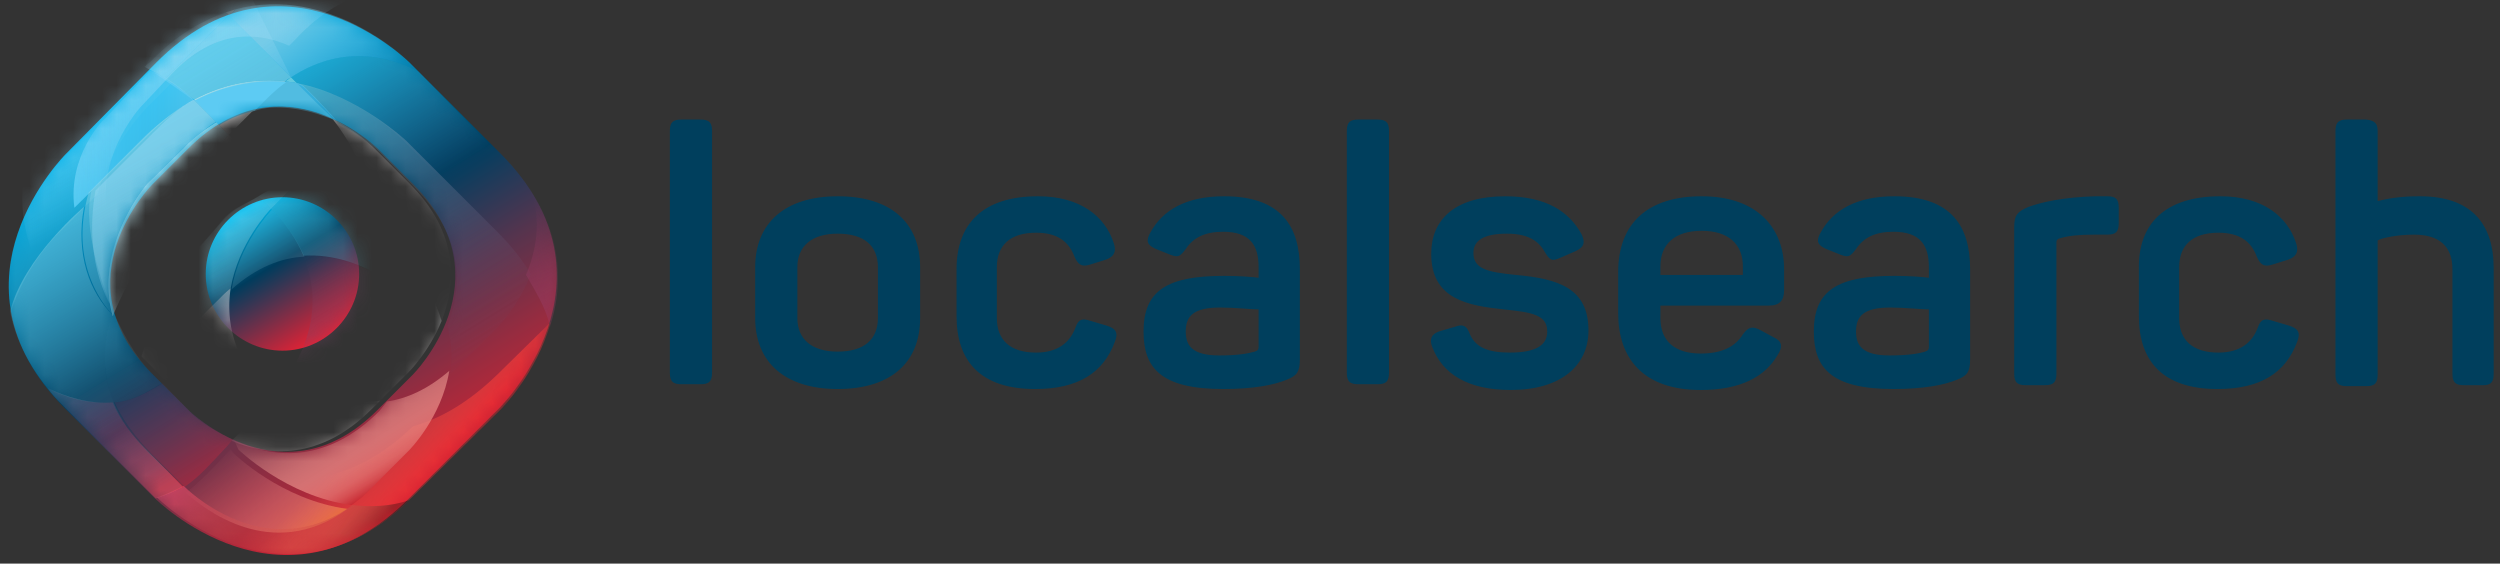
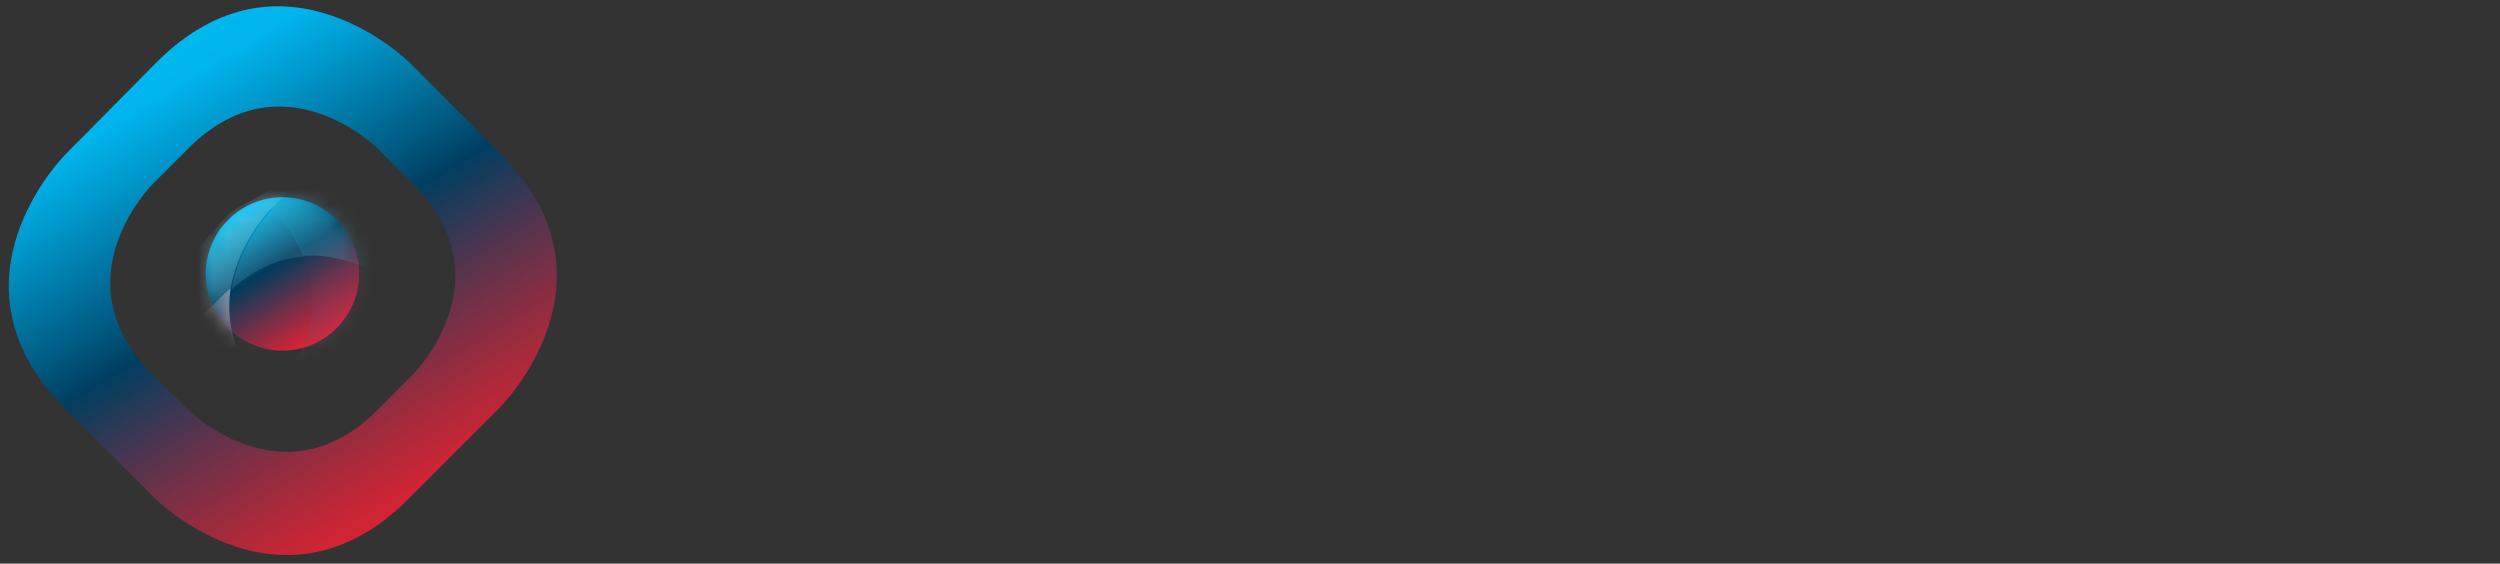
<svg xmlns="http://www.w3.org/2000/svg" xmlns:xlink="http://www.w3.org/1999/xlink" width="173" height="39" viewBox="0 0 173 39">
  <rect x="0" y="0" width="173" height="39" fill="#333333" stroke="none" />
  <defs>
    <linearGradient id="a" x1="16.259%" x2="77.287%" y1="-5.372%" y2="93.949%">
      <stop offset="0%" stop-color="#00BDF0" />
      <stop offset="15%" stop-color="#00BDF0" />
      <stop offset="49%" stop-color="#003C5D" />
      <stop offset="100%" stop-color="#EB2133" />
    </linearGradient>
    <linearGradient id="b" x1="27.209%" x2="75.484%" y1="12.853%" y2="91.519%">
      <stop offset="0%" stop-color="#00BAEF" />
      <stop offset="12%" stop-color="#00B5EE" />
      <stop offset="20%" stop-color="#009CD0" />
      <stop offset="38%" stop-color="#005D85" />
      <stop offset="46%" stop-color="#003E60" />
      <stop offset="46%" stop-color="#023E60" />
      <stop offset="60%" stop-color="#54344E" />
      <stop offset="73%" stop-color="#952C40" />
      <stop offset="83%" stop-color="#C32636" />
      <stop offset="91%" stop-color="#E02230" />
      <stop offset="95%" stop-color="#EB212E" />
      <stop offset="100%" stop-color="#EB212E" />
    </linearGradient>
    <linearGradient id="e" x1="-4.901%" x2="72.555%" y1="10.535%" y2="56.828%">
      <stop offset="0%" stop-color="#9C092D" stop-opacity="0" />
      <stop offset="2%" stop-color="#9C092D" stop-opacity="0" />
      <stop offset="18%" stop-color="#A71330" stop-opacity="0" />
      <stop offset="46%" stop-color="#C62E39" stop-opacity="0" />
      <stop offset="76%" stop-color="#ED5045" stop-opacity="0" />
      <stop offset="83%" stop-color="#ED4D43" stop-opacity=".32" />
      <stop offset="90%" stop-color="#EC423E" stop-opacity=".58" />
      <stop offset="96%" stop-color="#EC3136" stop-opacity=".84" />
      <stop offset="100%" stop-color="#EB212E" />
    </linearGradient>
    <linearGradient id="f" x1="-.376%" x2="99.423%" y1="50.292%" y2="50.292%">
      <stop offset="0%" stop-color="#FFF" stop-opacity=".8" />
      <stop offset="55%" stop-color="#FEF3EF" stop-opacity="0" />
      <stop offset="83%" stop-color="#FEF5F1" stop-opacity=".5" />
      <stop offset="95%" stop-color="#FFFAF8" stop-opacity=".7" />
      <stop offset="100%" stop-color="#FFF" stop-opacity=".8" />
    </linearGradient>
    <linearGradient id="g" x1="123.06%" x2="2889.02%" y1="160.88%" y2="4662.35%">
      <stop offset="0%" stop-color="#FFF" stop-opacity=".8" />
      <stop offset="55%" stop-color="#FEF3EF" stop-opacity="0" />
      <stop offset="83%" stop-color="#FEF5F1" stop-opacity=".5" />
      <stop offset="95%" stop-color="#FFFAF8" stop-opacity=".7" />
      <stop offset="100%" stop-color="#FFF" stop-opacity=".8" />
    </linearGradient>
    <linearGradient id="h" x1="-84.711%" x2="78.957%" y1="-59.396%" y2="77.377%">
      <stop offset="0%" stop-color="#F8BAAC" stop-opacity=".6" />
      <stop offset="56%" stop-color="#F49897" stop-opacity="0" />
      <stop offset="75%" stop-color="#F49895" stop-opacity=".25" />
      <stop offset="82%" stop-color="#F4988E" stop-opacity=".36" />
      <stop offset="88%" stop-color="#F49782" stop-opacity=".44" />
      <stop offset="93%" stop-color="#F49670" stop-opacity=".5" />
      <stop offset="97%" stop-color="#F59559" stop-opacity=".55" />
      <stop offset="100%" stop-color="#F59440" stop-opacity=".6" />
    </linearGradient>
    <linearGradient id="i" x1="8.849%" x2="118.958%" y1="-18.499%" y2="140.409%">
      <stop offset="0%" stop-color="#46C4DE" stop-opacity=".5" />
      <stop offset="10%" stop-color="#48C0DB" stop-opacity=".4" />
      <stop offset="18%" stop-color="#50B6D0" stop-opacity=".32" />
      <stop offset="26%" stop-color="#5DA4BF" stop-opacity=".24" />
      <stop offset="34%" stop-color="#6F8AA6" stop-opacity=".16" />
      <stop offset="42%" stop-color="#866986" stop-opacity=".08" />
      <stop offset="49%" stop-color="#A14160" stop-opacity=".01" />
      <stop offset="50%" stop-color="#A53C5B" stop-opacity="0" />
      <stop offset="100%" stop-color="#E32233" stop-opacity="0" />
      <stop offset="100%" stop-color="#E32233" stop-opacity="0" />
    </linearGradient>
    <linearGradient id="j" x1="-41.27%" x2="140.357%" y1="-154.002%" y2="315.652%">
      <stop offset="0%" stop-color="#287BA2" stop-opacity=".8" />
      <stop offset="56%" stop-color="#A0DBE9" stop-opacity="0" />
      <stop offset="72%" stop-color="#9ED9E7" stop-opacity=".3" />
      <stop offset="79%" stop-color="#97D2E1" stop-opacity=".42" />
      <stop offset="84%" stop-color="#8BC6D6" stop-opacity=".51" />
      <stop offset="88%" stop-color="#79B5C6" stop-opacity=".59" />
      <stop offset="92%" stop-color="#629EB2" stop-opacity=".66" />
      <stop offset="95%" stop-color="#468299" stop-opacity=".72" />
      <stop offset="98%" stop-color="#25627C" stop-opacity=".77" />
      <stop offset="100%" stop-color="#0D4A66" stop-opacity=".8" />
    </linearGradient>
    <linearGradient id="k" x1="23.726%" x2="100.646%" y1="-30.58%" y2="182.76%">
      <stop offset="0%" stop-color="#FFF" stop-opacity=".8" />
      <stop offset="55%" stop-color="#FEF3EF" stop-opacity="0" />
      <stop offset="83%" stop-color="#FEF5F1" stop-opacity=".5" />
      <stop offset="95%" stop-color="#FFFAF8" stop-opacity=".7" />
      <stop offset="100%" stop-color="#FFF" stop-opacity=".8" />
    </linearGradient>
    <linearGradient id="l" x1="2.282%" x2="307.424%" y1="-7.398%" y2="534.947%">
      <stop offset="0%" stop-color="#FFF" stop-opacity=".8" />
      <stop offset="55%" stop-color="#FEF3EF" stop-opacity="0" />
      <stop offset="83%" stop-color="#FEF5F1" stop-opacity=".5" />
      <stop offset="95%" stop-color="#FFFAF8" stop-opacity=".7" />
      <stop offset="100%" stop-color="#FFF" stop-opacity=".8" />
    </linearGradient>
    <linearGradient id="m" x1="-25.386%" x2="79.783%" y1="14.731%" y2="61.016%">
      <stop offset="0%" stop-color="#EC437D" />
      <stop offset="55%" stop-color="#D8534B" stop-opacity=".2" />
      <stop offset="72%" stop-color="#D6524A" stop-opacity=".51" />
      <stop offset="80%" stop-color="#CF4D46" stop-opacity=".63" />
      <stop offset="85%" stop-color="#C34640" stop-opacity=".73" />
      <stop offset="89%" stop-color="#B13B38" stop-opacity=".8" />
      <stop offset="93%" stop-color="#9A2C2C" stop-opacity=".87" />
      <stop offset="96%" stop-color="#7E1B1E" stop-opacity=".93" />
      <stop offset="99%" stop-color="#5D060E" stop-opacity=".98" />
      <stop offset="100%" stop-color="#530009" />
    </linearGradient>
    <linearGradient id="n" x1="40.771%" x2="109.832%" y1="15.435%" y2="228.088%">
      <stop offset="0%" stop-color="#A0DBE9" stop-opacity=".4" />
      <stop offset="55%" stop-color="#A0DBE9" stop-opacity="0" />
      <stop offset="93%" stop-color="#A0DBE9" stop-opacity=".34" />
      <stop offset="100%" stop-color="#A0DBE9" stop-opacity=".4" />
    </linearGradient>
    <linearGradient id="o" x1="23.804%" x2="98.776%" y1="-13.102%" y2="138.413%">
      <stop offset="0%" stop-color="#51B9D3" stop-opacity=".8" />
      <stop offset="6%" stop-color="#54ACC6" stop-opacity=".74" />
      <stop offset="28%" stop-color="#5D7F9B" stop-opacity=".5" />
      <stop offset="47%" stop-color="#645F7C" stop-opacity=".29" />
      <stop offset="63%" stop-color="#684B69" stop-opacity=".12" />
      <stop offset="74%" stop-color="#6A4462" stop-opacity="0" />
      <stop offset="80%" stop-color="#704769" stop-opacity="0" />
      <stop offset="89%" stop-color="#804E7D" stop-opacity="0" />
      <stop offset="99%" stop-color="#9B5A9E" stop-opacity="0" />
      <stop offset="100%" stop-color="#9E5BA2" stop-opacity="0" />
    </linearGradient>
    <linearGradient id="p" x1="13.807%" x2="95.995%" y1="-50.949%" y2="206.278%">
      <stop offset="0%" stop-color="#FFF" stop-opacity=".8" />
      <stop offset="55%" stop-color="#FEF3EF" stop-opacity="0" />
      <stop offset="83%" stop-color="#FEF5F1" stop-opacity=".5" />
      <stop offset="95%" stop-color="#FFFAF8" stop-opacity=".7" />
      <stop offset="100%" stop-color="#FFF" stop-opacity=".8" />
    </linearGradient>
    <linearGradient id="q" x1="-81.174%" x2="97.275%" y1="-50.65%" y2="87.726%">
      <stop offset="0%" stop-color="#FFF" stop-opacity=".8" />
      <stop offset="55%" stop-color="#FEF3EF" stop-opacity="0" />
      <stop offset="83%" stop-color="#FEF5F1" stop-opacity=".5" />
      <stop offset="95%" stop-color="#FFFAF8" stop-opacity=".7" />
      <stop offset="100%" stop-color="#FFF" stop-opacity=".8" />
    </linearGradient>
    <linearGradient id="r" x1="33.073%" x2="173.028%" y1="39.876%" y2="127.656%">
      <stop offset="0%" stop-color="#68C6E4" />
      <stop offset="0%" stop-color="#68C6E4" />
      <stop offset="55%" stop-color="#48BAE9" stop-opacity="0" />
      <stop offset="86%" stop-color="#49BAE7" stop-opacity=".67" />
      <stop offset="98%" stop-color="#4CB9E0" stop-opacity=".96" />
      <stop offset="100%" stop-color="#4DB9DE" />
    </linearGradient>
    <linearGradient id="s" x1="-.324%" x2="99.608%" y1="49.624%" y2="49.624%">
      <stop offset="0%" stop-color="#4CC8F2" />
      <stop offset="46%" stop-color="#4EC8F2" stop-opacity=".76" />
      <stop offset="63%" stop-color="#55CAF3" stop-opacity=".68" />
      <stop offset="76%" stop-color="#61CDF3" stop-opacity=".62" />
      <stop offset="85%" stop-color="#72D1F4" stop-opacity=".57" />
      <stop offset="94%" stop-color="#87D7F6" stop-opacity=".53" />
      <stop offset="100%" stop-color="#9DDCF7" stop-opacity=".5" />
    </linearGradient>
    <linearGradient id="t" x1="-44.965%" x2="82.4%" y1="-55.708%" y2="73.843%">
      <stop offset="0%" stop-color="#EC437D" />
      <stop offset="57%" stop-color="#F6ABA0" stop-opacity=".02" />
      <stop offset="73%" stop-color="#F5A99E" stop-opacity=".39" />
      <stop offset="80%" stop-color="#F3A298" stop-opacity=".55" />
      <stop offset="85%" stop-color="#EE968E" stop-opacity=".66" />
      <stop offset="89%" stop-color="#E8847F" stop-opacity=".75" />
      <stop offset="93%" stop-color="#E06D6C" stop-opacity=".83" />
      <stop offset="96%" stop-color="#D65154" stop-opacity=".91" />
      <stop offset="99%" stop-color="#CA3038" stop-opacity=".97" />
      <stop offset="100%" stop-color="#C4202A" />
    </linearGradient>
    <linearGradient id="u" x1="17.89%" x2="63.665%" y1="-170.894%" y2="146.11%">
      <stop offset="0%" stop-color="#EC437D" />
      <stop offset="55%" stop-color="#953C64" stop-opacity="0" />
      <stop offset="80%" stop-color="#973B62" stop-opacity=".56" />
      <stop offset="90%" stop-color="#9C365B" stop-opacity=".78" />
      <stop offset="98%" stop-color="#A52D4F" stop-opacity=".95" />
      <stop offset="100%" stop-color="#A92A4A" />
    </linearGradient>
    <linearGradient id="v" x1="37.924%" x2="127.652%" y1="19.668%" y2="255.054%">
      <stop offset="0%" stop-color="#FFF" stop-opacity=".8" />
      <stop offset="55%" stop-color="#FEF3EF" stop-opacity="0" />
      <stop offset="83%" stop-color="#FEF5F1" stop-opacity=".5" />
      <stop offset="95%" stop-color="#FFFAF8" stop-opacity=".7" />
      <stop offset="100%" stop-color="#FFF" stop-opacity=".8" />
    </linearGradient>
    <linearGradient id="w" x1="27.102%" x2="116.83%" y1="-8.72%" y2="226.666%">
      <stop offset="0%" stop-color="#A0DBE9" />
      <stop offset="55%" stop-color="#A0DBE9" stop-opacity="0" />
      <stop offset="93%" stop-color="#A0DBE9" stop-opacity=".85" />
      <stop offset="100%" stop-color="#A0DBE9" />
    </linearGradient>
    <linearGradient id="x" x1="34.362%" x2="109.999%" y1="4.416%" y2="208.606%">
      <stop offset="0%" stop-color="#A0DBE9" stop-opacity=".4" />
      <stop offset="55%" stop-color="#A0DBE9" stop-opacity="0" />
      <stop offset="93%" stop-color="#A0DBE9" stop-opacity=".34" />
      <stop offset="100%" stop-color="#A0DBE9" stop-opacity=".4" />
    </linearGradient>
    <linearGradient id="y" x1="44.049%" x2="122.408%" y1="29.15%" y2="234.809%">
      <stop offset="0%" stop-color="#A0DBE9" stop-opacity=".4" />
      <stop offset="55%" stop-color="#A0DBE9" stop-opacity="0" />
      <stop offset="93%" stop-color="#A0DBE9" stop-opacity=".34" />
      <stop offset="100%" stop-color="#A0DBE9" stop-opacity=".4" />
    </linearGradient>
    <linearGradient id="z" x1="43.361%" x2="117.067%" y1="29.479%" y2="233.322%">
      <stop offset="0%" stop-color="#9DDCF7" stop-opacity=".4" />
      <stop offset="55%" stop-color="#9DDCF7" stop-opacity="0" />
      <stop offset="93%" stop-color="#9DDCF7" stop-opacity=".34" />
      <stop offset="100%" stop-color="#9DDCF7" stop-opacity=".4" />
    </linearGradient>
    <linearGradient id="A" x1="-24.041%" x2="73.383%" y1="-117.76%" y2="100.371%">
      <stop offset="0%" stop-color="#FFF" stop-opacity=".8" />
      <stop offset="55%" stop-color="#FEF3EF" stop-opacity="0" />
      <stop offset="83%" stop-color="#FEF5F1" stop-opacity=".5" />
      <stop offset="95%" stop-color="#FFFAF8" stop-opacity=".7" />
      <stop offset="100%" stop-color="#FFF" stop-opacity=".8" />
    </linearGradient>
    <linearGradient id="B" x1="-147.515%" x2="80.238%" y1="-240.742%" y2="84.713%">
      <stop offset="0%" stop-color="#003A53" />
      <stop offset="49%" stop-color="#853C65" stop-opacity="0" />
      <stop offset="70%" stop-color="#873B64" stop-opacity=".12" />
      <stop offset="78%" stop-color="#8E3A61" stop-opacity=".17" />
      <stop offset="85%" stop-color="#9A365B" stop-opacity=".21" />
      <stop offset="90%" stop-color="#AC3253" stop-opacity=".24" />
      <stop offset="94%" stop-color="#C32C49" stop-opacity=".27" />
      <stop offset="98%" stop-color="#DE243C" stop-opacity=".29" />
      <stop offset="100%" stop-color="#EB2136" stop-opacity=".3" />
    </linearGradient>
    <linearGradient id="C" x1="-27.514%" x2="286.8%" y1="-52.476%" y2="348.609%">
      <stop offset="0%" stop-color="#A0DBE9" />
      <stop offset="55%" stop-color="#A0DBE9" stop-opacity="0" />
      <stop offset="93%" stop-color="#A0DBE9" stop-opacity=".85" />
      <stop offset="100%" stop-color="#A0DBE9" />
    </linearGradient>
    <linearGradient id="D" x1="-61.046%" x2="137.129%" y1="-101.312%" y2="161.736%">
      <stop offset="0%" stop-color="#A0DBE9" stop-opacity=".8" />
      <stop offset="55%" stop-color="#A0DBE9" stop-opacity="0" />
      <stop offset="93%" stop-color="#A0DBE9" stop-opacity=".68" />
      <stop offset="100%" stop-color="#A0DBE9" stop-opacity=".8" />
    </linearGradient>
    <linearGradient id="E" x1="-112.879%" x2="83.452%" y1="-168.178%" y2="90.587%">
      <stop offset="0%" stop-color="#003A53" stop-opacity=".8" />
      <stop offset="0%" stop-color="#003A53" stop-opacity=".8" />
      <stop offset="49%" stop-color="#853C65" stop-opacity="0" />
      <stop offset="70%" stop-color="#873B64" stop-opacity=".23" />
      <stop offset="78%" stop-color="#8E3A61" stop-opacity=".32" />
      <stop offset="85%" stop-color="#9A365B" stop-opacity=".39" />
      <stop offset="90%" stop-color="#AC3253" stop-opacity=".45" />
      <stop offset="95%" stop-color="#C32C49" stop-opacity=".5" />
      <stop offset="98%" stop-color="#DE243C" stop-opacity=".54" />
      <stop offset="100%" stop-color="#EB2136" stop-opacity=".56" />
    </linearGradient>
    <linearGradient id="F" x1="-39.471%" x2="208.469%" y1="-101.226%" y2="389.889%">
      <stop offset="0%" stop-color="#CCECFB" stop-opacity=".6" />
      <stop offset="55%" stop-color="#9DDCF7" stop-opacity="0" />
      <stop offset="76%" stop-color="#9FDDF7" stop-opacity=".27" />
      <stop offset="84%" stop-color="#A6DFF7" stop-opacity=".39" />
      <stop offset="90%" stop-color="#B2E3F6" stop-opacity=".47" />
      <stop offset="95%" stop-color="#C4E9F5" stop-opacity=".54" />
      <stop offset="100%" stop-color="#DAF0F4" stop-opacity=".6" />
      <stop offset="100%" stop-color="#DBF0F4" stop-opacity=".6" />
    </linearGradient>
    <linearGradient id="G" x1="29.576%" x2="688.138%" y1="16.592%" y2="756.628%">
      <stop offset="0%" stop-color="#FFF" stop-opacity=".8" />
      <stop offset="55%" stop-color="#FEF3EF" stop-opacity="0" />
      <stop offset="83%" stop-color="#FEF5F1" stop-opacity=".5" />
      <stop offset="95%" stop-color="#FFFAF8" stop-opacity=".7" />
      <stop offset="100%" stop-color="#FFF" stop-opacity=".8" />
    </linearGradient>
    <linearGradient id="H" x1="15.737%" x2="306.891%" y1="20.142%" y2="234.14%">
      <stop offset="0%" stop-color="#A0DBE9" />
      <stop offset="55%" stop-color="#A0DBE9" stop-opacity="0" />
      <stop offset="93%" stop-color="#A0DBE9" stop-opacity=".85" />
      <stop offset="100%" stop-color="#A0DBE9" />
    </linearGradient>
    <linearGradient id="I" x1="43.828%" x2="67.806%" y1="19.497%" y2="80.879%">
      <stop offset="0%" stop-color="#90D8F6" stop-opacity=".8" />
      <stop offset="51%" stop-color="#ADE1F8" stop-opacity="0" />
      <stop offset="100%" stop-color="#ADE1F8" stop-opacity="0" />
    </linearGradient>
    <linearGradient id="L" x1="1.575%" x2="306.718%" y1="-7.873%" y2="534.471%">
      <stop offset="0%" stop-color="#A0DBE9" stop-opacity=".2" />
      <stop offset="55%" stop-color="#A0DBE9" stop-opacity="0" />
      <stop offset="93%" stop-color="#A0DBE9" stop-opacity=".17" />
      <stop offset="100%" stop-color="#A0DBE9" stop-opacity=".2" />
    </linearGradient>
    <linearGradient id="M" x1="6.236%" x2="119.133%" y1="-50.199%" y2="207.027%">
      <stop offset="0%" stop-color="#FFF" stop-opacity=".8" />
      <stop offset="55%" stop-color="#FEF3EF" stop-opacity="0" />
      <stop offset="83%" stop-color="#FEF5F1" stop-opacity=".5" />
      <stop offset="95%" stop-color="#FFFAF8" stop-opacity=".7" />
      <stop offset="100%" stop-color="#FFF" stop-opacity=".8" />
    </linearGradient>
    <linearGradient id="N" x1="-646.764%" x2="1274.035%" y1="-1312.042%" y2="2439.175%">
      <stop offset="0%" stop-color="#FFF" stop-opacity=".8" />
      <stop offset="55%" stop-color="#FEF3EF" stop-opacity="0" />
      <stop offset="83%" stop-color="#FEF5F1" stop-opacity=".5" />
      <stop offset="95%" stop-color="#FFFAF8" stop-opacity=".7" />
      <stop offset="100%" stop-color="#FFF" stop-opacity=".8" />
    </linearGradient>
    <linearGradient id="O" x1="-642.951%" x2="1277.854%" y1="-1304.592%" y2="2446.625%">
      <stop offset="0%" stop-color="#FFF" stop-opacity=".8" />
      <stop offset="55%" stop-color="#FEF3EF" stop-opacity="0" />
      <stop offset="83%" stop-color="#FEF5F1" stop-opacity=".5" />
      <stop offset="95%" stop-color="#FFFAF8" stop-opacity=".7" />
      <stop offset="100%" stop-color="#FFF" stop-opacity=".8" />
    </linearGradient>
    <linearGradient id="P" x1="37.464%" x2="129.13%" y1="19.965%" y2="250.585%">
      <stop offset="0%" stop-color="#A0DBE9" stop-opacity=".2" />
      <stop offset="55%" stop-color="#A0DBE9" stop-opacity="0" />
      <stop offset="93%" stop-color="#A0DBE9" stop-opacity=".17" />
      <stop offset="100%" stop-color="#A0DBE9" stop-opacity=".2" />
    </linearGradient>
    <linearGradient id="Q" x1="26.349%" x2="119.1%" y1="-7.392%" y2="222.98%">
      <stop offset="0%" stop-color="#A0DBE9" stop-opacity=".3" />
      <stop offset="55%" stop-color="#A0DBE9" stop-opacity="0" />
      <stop offset="93%" stop-color="#A0DBE9" stop-opacity=".26" />
      <stop offset="100%" stop-color="#A0DBE9" stop-opacity=".3" />
    </linearGradient>
    <linearGradient id="R" x1="-23.914%" x2="73.51%" y1="-117.951%" y2="100.18%">
      <stop offset="0%" stop-color="#EC437D" />
      <stop offset="55%" stop-color="#7C456B" stop-opacity="0" />
      <stop offset="77%" stop-color="#7E446A" stop-opacity=".49" />
      <stop offset="86%" stop-color="#854064" stop-opacity=".69" />
      <stop offset="93%" stop-color="#91385B" stop-opacity=".84" />
      <stop offset="99%" stop-color="#A32E4F" stop-opacity=".96" />
      <stop offset="100%" stop-color="#A92A4A" />
    </linearGradient>
    <linearGradient id="S" x1="18.688%" x2="203.009%" y1="1.304%" y2="258.239%">
      <stop offset="0%" stop-color="#51B9D3" stop-opacity=".4" />
      <stop offset="55%" stop-color="#51B9D3" stop-opacity="0" />
      <stop offset="93%" stop-color="#51B9D3" stop-opacity=".34" />
      <stop offset="100%" stop-color="#51B9D3" stop-opacity=".4" />
    </linearGradient>
    <linearGradient id="T" x1="30.433%" x2="688.995%" y1="17.587%" y2="757.623%">
      <stop offset="0%" stop-color="#A0DBE9" stop-opacity=".4" />
      <stop offset="55%" stop-color="#A0DBE9" stop-opacity="0" />
      <stop offset="93%" stop-color="#A0DBE9" stop-opacity=".34" />
      <stop offset="100%" stop-color="#A0DBE9" stop-opacity=".4" />
    </linearGradient>
    <linearGradient id="U" x1="-226.879%" x2="431.683%" y1="-271.556%" y2="468.48%">
      <stop offset="0%" stop-color="#51B9D3" stop-opacity=".6" />
      <stop offset="55%" stop-color="#51B9D3" stop-opacity="0" />
      <stop offset="93%" stop-color="#51B9D3" stop-opacity=".51" />
      <stop offset="100%" stop-color="#51B9D3" stop-opacity=".6" />
    </linearGradient>
-     <path id="c" d="m34.114 10.19-6.303-6.238s-8.826-8.892-17.651 0l-6.238 6.304s-8.825 8.759 0 17.584l6.238 6.238s8.825 8.825 17.584 0l6.238-6.238c.132 0 8.891-8.825.132-17.65Zm-5.706 14.93-2.654 2.786c-6.503 6.503-12.674.465-12.674.465l-3.186-3.052c-6.502-6.437.133-12.874.133-12.94l2.522-2.521c6.503-6.437 13.006.066 13.006.066l2.521 2.521c6.437 6.437.332 12.675.332 12.675Z" />
    <path id="J" d="M5.31 10.617c2.92 0 5.308-2.389 5.308-5.309C10.618 2.388 8.23 0 5.31 0S0 2.389 0 5.308c-.066 2.92 2.323 5.309 5.309 5.309" />
  </defs>
  <g fill="none" fill-rule="evenodd" transform="translate(.56 .407)">
-     <path fill="#003F5D" fill-rule="nonzero" d="M47.916 26.181H46.59c-.597 0-.796-.199-.796-.796V8.663c0-.597.2-.796.796-.796h1.327c.598 0 .797.2.797.796v16.722c0 .597-.2.796-.797.796Zm9.49-13.006c3.715 0 5.706 1.858 5.706 4.91v3.518c0 3.052-1.99 4.91-5.707 4.91-3.65 0-5.706-1.858-5.706-4.91v-3.517c0-3.053 2.057-4.91 5.706-4.91Zm0 2.588c-1.792 0-2.788.863-2.788 2.323v3.517c0 1.46.996 2.322 2.787 2.322 1.858 0 2.787-.862 2.787-2.322v-3.517c0-1.526-.995-2.323-2.787-2.323Zm13.868-2.588c2.92 0 4.645 1.394 5.242 3.252.199.597 0 .929-.53 1.128l-1.063.332c-.597.199-.862.066-1.128-.531-.398-1.062-1.194-1.659-2.654-1.659-1.792 0-2.72.863-2.72 2.389v3.517c0 1.526.928 2.389 2.72 2.389 1.46 0 2.323-.664 2.72-1.726.2-.597.465-.663 1.062-.464l1.128.332c.598.199.797.464.531 1.128-.796 2.123-2.521 3.251-5.507 3.251-3.783 0-5.441-1.924-5.441-5.043v-3.251c0-3.12 1.791-5.044 5.64-5.044Zm12.873 0c4.048 0 5.242 2.19 5.242 5.044v6.237c0 .863-.199 1.128-.863 1.394-.929.398-2.388.663-4.445.663-4.314 0-5.508-1.46-5.508-3.981 0-2.854 1.659-3.849 5.574-3.849.995 0 1.924.066 2.389.133v-.73c0-1.526-.597-2.455-2.455-2.455-1.261 0-2.057.398-2.588 1.194-.398.53-.531.597-1.062.398l-.995-.398c-.598-.265-.73-.53-.399-1.128.863-1.593 2.522-2.522 5.11-2.522Zm-.266 7.698c-1.857 0-2.388.597-2.388 1.659 0 .929.398 1.659 2.322 1.659 1.26 0 1.99-.133 2.455-.266.2-.066.266-.133.266-.332v-2.587c-.465 0-1.66-.133-2.655-.133Zm10.883 5.308h-1.327c-.597 0-.797-.199-.797-.796V8.663c0-.597.2-.796.797-.796h1.327c.597 0 .796.2.796.796v16.722c0 .597-.199.796-.796.796Zm8.825-13.006c2.854 0 4.446 1.062 5.309 2.655.265.597.132.862-.398 1.128l-1.062.464c-.597.266-.73.2-1.062-.331-.398-.73-1.061-1.328-2.654-1.328s-2.322.465-2.322 1.328c0 1.128.995 1.327 2.92 1.526 2.985.265 5.042.929 5.042 3.848 0 2.39-1.858 4.114-5.375 4.114-2.92 0-4.71-1.061-5.44-2.986-.2-.53-.067-.862.464-1.061l1.128-.332c.53-.2.796-.066.995.464.398.996 1.327 1.328 2.787 1.328 1.725 0 2.588-.465 2.588-1.46 0-1.128-.995-1.327-2.986-1.526-2.455-.266-5.043-.664-5.043-3.85 0-2.388 1.659-3.98 5.11-3.98Zm13.603 0c3.915 0 5.707 2.257 5.707 5.044v1.46c0 .663-.265 1.061-1.062 1.061h-7.498v.863c0 1.592.995 2.455 2.787 2.455 1.46 0 2.389-.465 2.92-1.327.398-.531.663-.597 1.26-.266l.863.465c.597.265.664.663.265 1.26-.862 1.46-2.521 2.39-5.308 2.39-4.048 0-5.707-2.257-5.707-5.309v-2.853c0-3.385 2.057-5.243 5.773-5.243Zm0 2.39c-1.858 0-2.853.928-2.853 2.455v.597h5.707v-.597c0-1.527-.996-2.456-2.854-2.456Zm13.338-2.39c4.048 0 5.242 2.19 5.242 5.044v6.237c0 .863-.199 1.128-.863 1.394-.929.398-2.388.663-4.445.663-4.314 0-5.508-1.46-5.508-3.981 0-2.854 1.659-3.849 5.574-3.849.995 0 1.924.066 2.389.133v-.73c0-1.526-.597-2.455-2.455-2.455-1.261 0-2.057.398-2.588 1.194-.398.53-.531.597-1.062.398l-.995-.398c-.598-.265-.73-.53-.399-1.128.863-1.593 2.522-2.522 5.11-2.522Zm-.266 7.698c-1.857 0-2.388.597-2.388 1.659 0 .929.398 1.659 2.322 1.659 1.26 0 2.057-.133 2.455-.266.2-.066.266-.133.266-.332v-2.587c-.465 0-1.726-.133-2.655-.133Zm14.997-7.698c.597 0 .796.2.796.797v1.061c0 .598-.199.797-.796.797h-.929c-.995 0-1.725.066-2.389.265-.199.067-.199.2-.199.266v9.09c0 .598-.199.797-.796.797h-1.327c-.597 0-.797-.2-.797-.797V15.3c0-.796.2-1.062.996-1.394.929-.331 2.389-.663 4.578-.73h.863Zm7.83 0c2.92 0 4.645 1.394 5.242 3.252.2.597 0 .929-.53 1.128l-1.062.332c-.598.199-.863.066-1.128-.531-.399-1.062-1.195-1.659-2.655-1.659-1.791 0-2.72.863-2.72 2.389v3.517c0 1.526.929 2.389 2.72 2.389 1.46 0 2.323-.664 2.72-1.726.2-.597.465-.663 1.063-.464l1.128.332c.597.199.796.464.53 1.128-.796 2.123-2.521 3.251-5.507 3.251-3.782 0-5.441-1.924-5.441-5.043v-3.251c-.067-3.12 1.791-5.044 5.64-5.044Zm10.882-4.512v4.844c.797-.199 1.66-.332 2.92-.332 3.517 0 5.11 1.858 5.11 4.977v7.3c0 .597-.2.796-.73.796h-1.327c-.598 0-.797-.2-.797-.797V18.22c0-1.593-.929-2.39-2.654-2.39-1.26 0-2.322.266-2.522.399v9.29c0 .597-.199.796-.796.796h-1.327c-.597 0-.796-.199-.796-.796V8.663c0-.597.199-.796.796-.796h1.327c.597.066.796.265.796.796Z" />
    <path fill="url(#a)" fill-rule="nonzero" d="M18.985 23.859c2.92 0 5.309-2.39 5.309-5.309 0-2.92-2.39-5.308-5.309-5.308-2.92 0-5.308 2.389-5.308 5.308 0 2.92 2.389 5.309 5.308 5.309" />
    <path fill="url(#b)" fill-rule="nonzero" d="m34.048 10.19-6.237-6.238s-8.826-8.825-17.585 0L3.99 10.256s-8.826 8.759-.067 17.584l6.238 6.238s8.825 8.825 17.584 0l6.238-6.238c.066-.066 8.891-8.825.066-17.65ZM28.01 25.517l-2.455 2.455c-6.503 6.503-13.073 0-13.073 0L9.961 25.45c-6.503-6.503 0-13.072 0-13.072l2.521-2.521c6.503-6.503 13.073 0 13.073 0l2.521 2.521c6.503 6.57-.066 13.139-.066 13.139Z" />
    <mask id="d" fill="#fff">
      <use xlink:href="#c" />
    </mask>
    <g fill-rule="nonzero" mask="url(#d)">
      <path fill="url(#e)" d="M27.97 34.903c-8.627 8.361-17.253-.199-17.253-.199-1.858.598-3.65.664-5.242.332l4.91 4.844s8.693 8.693 17.452 0l6.237-6.171s2.456-2.455 3.451-6.038l-3.716 3.65c-2.057 1.99-3.981 3.052-5.84 3.582Z" transform="translate(.04 -5.802)" />
      <path fill="url(#f)" d="M25.183 21.234c-.133 5.043-3.915 8.825-3.915 8.825l-1.593 1.593c1.46.863 3.65 1.792 6.105 1.393l1.924-1.924s1.394-1.393 2.256-3.517c-.398-1.393-1.194-2.787-2.654-4.247l-2.123-2.123Z" transform="translate(.04 -5.802)" />
      <path fill="url(#g)" d="m15.495 6.237.199-.199c-.2.067-.398.133-.664.2l.2.199.265-.2Z" transform="translate(.04 -5.802)" />
-       <path fill="url(#h)" d="m15.362 36.496-.265.265c-2.19 2.39-2.854 2.721-2.854 2.721 1.128.995 5.906 4.977 11.214 1.128-4.578-.597-7.896-3.849-7.896-3.849l-.199-.265Z" transform="translate(.04 -5.802)" />
+       <path fill="url(#h)" d="m15.362 36.496-.265.265c-2.19 2.39-2.854 2.721-2.854 2.721 1.128.995 5.906 4.977 11.214 1.128-4.578-.597-7.896-3.849-7.896-3.849Z" transform="translate(.04 -5.802)" />
      <path fill="#5BC8E2" fill-opacity=".24" d="M.206 21.139c1.062-3.385 3.45-5.574 3.45-5.574l2.522-2.522c.996-3.65 3.517-6.105 3.517-6.105l1.66-1.659c-.465-.265-.93-.53-1.46-.796l-5.84 5.84c0-.067-4.977 4.71-3.849 10.816Z" />
      <path fill="url(#i)" d="m19.542 10.75.465.464c4.18.796 7.1 3.716 7.1 3.716l6.238 6.238c.995.995 1.725 1.924 2.322 2.92.597-1.593.863-3.584.133-5.707-.531-.797-1.195-1.66-2.057-2.456l-5.375-5.573c-2.124-1.128-5.508-1.858-8.826.398Z" transform="translate(.04 -5.802)" />
      <path fill="url(#j)" d="M9.92 31.254c-1.194-1.195-2.189-3.119-2.653-4.247l-.067.2c-.597 1.658-.862 3.781.067 6.037 1.128-.066 2.123-.597 3.317-1.327l-.663-.663Z" transform="translate(.04 -5.802)" />
      <path fill="url(#k)" d="m25.183 21.234 2.123 2.123c1.46 1.46 2.256 2.854 2.654 4.247.996-2.521 1.261-6.038-2.256-9.555l-2.521-2.522s-1.062-1.061-2.787-1.924c2.123 2.72 2.853 5.309 2.787 7.631Z" transform="translate(.04 -5.802)" />
      <path fill="url(#l)" d="M17.485 17.983c-.464-1.062-1.194-2.19-2.256-3.252-.132.133-2.256 2.389-2.787 5.508 1.726-1.527 3.45-2.124 5.043-2.256Z" transform="translate(.04 -5.802)" />
      <path fill="url(#m)" d="M23.79 40.345c-6.04 4.38-11.613-1.261-11.613-1.261l-.066-.067c-.664.332-1.261.598-1.858.797 0 0 8.692 8.692 17.451.199-1.393.464-2.72.464-3.915.332Z" transform="translate(.04 -5.802)" />
      <path fill="url(#n)" d="M7.267 33.244c-.93-2.256-.664-4.313-.067-6.038-1.592-1.592-2.588-4.18-1.99-7.498 0 0-4.181 3.517-5.11 7.233.332 1.725 1.128 3.517 2.588 5.308 1.26.664 2.787 1.128 4.579.995Z" transform="translate(.04 -5.802)" />
-       <path fill="url(#o)" d="M22.794 13.935c1.725.862 2.787 1.924 2.787 1.924l2.521 2.522c3.517 3.517 3.252 7.033 2.256 9.555.332 1.194.332 2.322.2 3.318.265-.2.464-.398.73-.664l2.521-2.521s1.46-1.46 2.322-3.716c-.597-.996-1.327-1.925-2.322-2.92l-6.304-6.304s-3.384-3.185-7.564-3.981l.066.066.199.067.2.132c.862.797 2.056 2.124 2.388 2.522Z" transform="translate(.04 -5.802)" />
      <path fill="url(#p)" d="m9.19 30.06 1.726 1.725a9.149 9.149 0 0 0 1.792-1.527l2.521-2.521c-2.654-2.654-3.118-5.309-2.787-7.565" transform="translate(.04 -5.802)" />
      <path fill="url(#q)" d="m19.609 31.718-4.18 4.18c2.52 1.062 6.104 1.394 9.687-2.189l.598-.597c-2.456.398-4.645-.531-6.105-1.394Z" transform="translate(.04 -5.802)" />
      <path fill="url(#r)" d="m15.23 6.437 4.312 4.313c3.385-2.256 6.702-1.526 8.826-.398l-.863-.863s-5.375-5.176-11.811-3.45l-.2.198-.265.2Z" transform="translate(.04 -5.802)" />
      <path fill="url(#s)" d="m4.546 19.774 4.91-4.844c1.128-1.128 2.256-1.99 3.384-2.588l-.066-.066s-1.46-1.46-2.986-1.99l-3.185 3.383c-.066 0-2.522 2.522-2.057 6.105Z" transform="translate(.04 -5.802)" />
      <path fill="url(#t)" d="M25.647 33.842c-3.583 3.583-7.166 3.251-9.688 2.19l-.332-.133.266.597s3.318 3.251 7.83 3.849c.464-.332.995-.73 1.46-1.261l2.521-2.522s2.256-2.256 2.787-5.507c-1.46 1.26-2.92 1.924-4.313 2.123l-.53.664Z" transform="translate(.04 -5.802)" />
      <path fill="url(#u)" d="M35.8 24.42c.73 1.26 1.393 2.322 1.659 3.582.862-2.654.929-5.972-1.328-9.422.797 2.123.332 4.247-.331 5.84Z" transform="translate(.04 -5.802)" />
      <path fill="url(#v)" d="M11.712 20.902c.266-.265.465-.464.73-.663.531-3.12 2.655-5.375 2.787-5.508l-.862-.863c-.73.465-1.527.996-2.256 1.792l-2.522 2.455S5.873 22.428 7.2 27.272a25.284 25.284 0 0 1 1.99-3.848l2.522-2.522Z" transform="translate(.04 -5.802)" />
      <path fill="url(#w)" d="M11.712 20.902c.266-.265.465-.464.73-.663.531-3.12 2.655-5.375 2.787-5.508l-.862-.863c-.73.465-1.527.996-2.256 1.792l-2.522 2.455S5.873 22.428 7.2 27.272a25.284 25.284 0 0 1 1.99-3.848l2.522-2.522Z" transform="translate(.04 -5.802)" />
      <path fill="url(#x)" d="m9.589 18.115 2.522-2.521c.73-.73 1.526-1.327 2.256-1.792l-1.527-1.526c-1.128.597-2.256 1.46-3.384 2.588L5.74 18.58c-.663 2.455.73 6.635 1.46 8.294-1.327-3.915 2.389-8.759 2.389-8.759Z" transform="translate(.04 -5.802)" />
      <path fill="url(#y)" d="m9.523 18.182 3.052-2.986c.53-.531 1.792-1.328 1.792-1.328l-1.527-1.526a15.575 15.575 0 0 0-3.583 2.655l-3.716 3.715c-1.592 5.508 1.726 8.494 1.726 8.56-1.394-4.844 2.256-9.09 2.256-9.09Z" transform="translate(.04 -5.802)" />
      <path fill="url(#z)" d="m9.788 18.115 2.522-2.521c.73-.73 1.26-1.327 2.057-1.792l-1.527-1.526c-1.128.597-1.99 1.46-3.118 2.588L6.006 18.58c-.93 5.242 1.26 8.294 1.26 8.294-1.393-4.711 2.522-8.759 2.522-8.759Z" transform="translate(.04 -5.802)" />
      <path fill="url(#A)" d="M15.23 27.737s0 .066 0 0l2.52 2.521s.73.73 1.925 1.394l1.593-1.593s3.782-3.782 3.915-8.825l-.398-.398s-3.186-3.185-7.3-2.853c2.19 5.175-2.057 9.621-2.256 9.754Z" transform="translate(.04 -5.802)" />
      <path fill="#63C9DE" d="m19.98 5.346-.398-.398c-.132.066-.265.199-.398.265.266.066.531.066.797.133Z" />
      <path fill="url(#B)" d="m15.495 35.832-.996-.53c-1.526-.797-2.057-1.527-2.057-1.527l-1.791-1.858c-1.195.73-2.256 1.261-3.318 1.327.464 1.062 1.46 2.456 2.588 3.584l2.256 2.256c1.062-.73 1.791-1.593 2.853-2.72l.465-.532Z" transform="translate(.04 -5.802)" />
      <path fill="url(#C)" d="M9.39 10.02c.53.265 1.062.53 1.46.796l4.38-4.38-.2-.199c-1.659.598-3.45 1.593-5.176 3.385l-.464.398Z" transform="translate(.04 -5.802)" />
      <path fill="#46AFCC" d="m17.79 6.408-.596.597c1.99-.332 4.38.265 5.308.862-.332-.398-.796-.796-1.194-1.194L19.98 5.346c-.266-.067-.531-.067-.863-.133-.398.332-.863.73-1.327 1.195Z" />
      <path fill="#58C5EF" fill-opacity=".6" d="M17.06 7.27c1.394-.53 3.65-.066 4.712.332.398.133.93.332.996.398-.93-1.128-2.323-2.455-2.323-2.455-.265-.2-.863-.332-1.194-.332-.93.597-2.19 2.057-2.19 2.057Z" />
      <path fill="url(#D)" d="M9.456 36.43c-1.128-1.128-1.725-2.124-2.19-3.186-1.725.133-3.317-.398-4.578-.995.332.465.664.796 1.062 1.195l6.436 6.436c.597-.199 1.261-.464 1.858-.796L9.456 36.43Z" transform="translate(.04 -5.802)" />
-       <path fill="url(#E)" d="M9.722 36.761c-1.128-1.128-2.057-2.388-2.522-3.517-1.725.133-3.318-.398-4.512-.995.332.465.597.73 1.062 1.195l6.436 6.436c.597-.199 1.261-.464 1.925-.796L9.72 36.76Z" transform="translate(.04 -5.802)" />
      <path fill="#81D1E3" fill-opacity=".6" d="M12.88 6.474c2.257-1.195 4.38-1.46 6.304-1.26.133-.134.266-.2.398-.266L15.27.635l-4.38 4.38c1.129.729 1.859 1.393 1.859 1.393l.132.066Z" />
      <path fill="url(#F)" d="M12.84 12.276c2.257-1.195 4.38-1.46 6.304-1.26.133-.134.266-.2.398-.266L14.234 0 9.456 10.02c1.128.73 3.252 2.256 3.252 2.256h.132Z" transform="translate(.04 -5.802)" />
      <path fill="url(#G)" d="m15.23 14.731 1.924-1.924c-.93.132-1.858.464-2.787 1.061l.862.863Z" transform="translate(.04 -5.802)" />
      <path fill="url(#H)" d="m17.154 12.807.597-.597c.464-.465.929-.863 1.393-1.195-1.924-.199-4.047.066-6.304 1.26l1.527 1.527c.929-.53 1.858-.863 2.787-.995Z" transform="translate(.04 -5.802)" />
      <path fill="#5DCBF3" d="m17.06 7.27.864-.862c.398-.399.929-.863 1.327-1.129-1.792-.199-4.18.133-6.304 1.261l1.659 1.726a7.657 7.657 0 0 1 2.455-.996Z" />
      <path fill="url(#I)" d="m10.916 26.609-1.792-1.924c-5.44-5.973 0-11.878 0-11.878l2.124-2.256C14.3 7.299 17.286 7.63 19.41 8.56l.398-.398c1.46-1.593 2.92-2.522 4.38-3.053 0 0-7.366-8.029-14.732 0l-5.242 5.707s-7.365 8.03 0 15.992l5.242 5.707s2.455 2.654 5.972 3.384L14.3 34.704c-2.72-2.853-3.517-5.64-3.384-8.095Z" transform="translate(.04 -5.802)" />
    </g>
    <g transform="translate(13.675 13.242)">
      <mask id="K" fill="#fff">
        <use xlink:href="#J" />
      </mask>
      <g fill-rule="nonzero" mask="url(#K)">
        <path fill="url(#L)" d="M10.888 5.344c-.465-1.062-1.195-2.19-2.256-3.252-.133.133-2.256 2.39-2.787 5.508 1.725-1.526 3.45-2.19 5.043-2.256Z" transform="translate(-4.052 -1.23)" />
        <path fill="url(#M)" d="M4.252 19.146a9.149 9.149 0 0 0 1.792-1.526l2.521-2.522C5.911 12.444 5.447 9.79 5.778 7.534c-.265.199-.464.398-.73.663L2.527 10.72S1.133 12.112.271 14.236c.066.265.133.53.265.796.531.796 1.195 1.592 1.991 2.389l1.725 1.725Z" transform="translate(-4.052 -1.23)" />
        <path fill="url(#N)" d="M.337 14.236c0 .066-.066.132-.066.199.133.199.199.398.332.597-.133-.266-.2-.531-.266-.796Z" transform="translate(-4.052 -1.23)" />
        <path fill="url(#O)" d="M.337 14.236c0 .066-.066.132-.066.199.133.199.199.398.332.597-.133-.266-.2-.531-.266-.796Z" transform="translate(-4.052 -1.23)" />
        <path fill="url(#P)" d="M5.048 8.197c.266-.265.465-.464.73-.663.531-3.12 2.655-5.375 2.787-5.508l-.862-.863c-.73.465-1.66.73-2.39 1.527L2.992 5.477s-3.98 3.98-2.654 8.825c.863-2.124 2.256-3.517 2.256-3.517l2.455-2.588Z" transform="translate(-4.052 -1.23)" />
        <path fill="url(#Q)" d="M5.048 8.197c.266-.265.465-.464.73-.663.531-3.12 2.655-5.375 2.787-5.508l-.862-.863c-.73.465-1.526.73-2.256 1.46L2.925 5.41S-1.056 9.392.271 14.236c.862-2.124 2.256-3.517 2.256-3.517l2.521-2.522Z" transform="translate(-4.052 -1.23)" />
        <path fill="url(#R)" d="m8.565 15.098 2.522 2.522s.73.73 1.924 1.393l1.593-1.592s3.782-3.783 3.915-8.826l-.398-.398s-3.185-3.185-7.3-2.853c2.19 5.176-2.057 9.555-2.256 9.754Z" transform="translate(-4.052 -1.23)" />
        <path fill="url(#S)" d="M8.565 2.026c1.128 1.128 1.792 2.19 2.256 3.251 4.115-.265 7.3 2.854 7.3 2.854l.398.398c.066-2.323-.664-4.977-2.854-7.565C14.272.301 12.48-.23 10.49.102L8.565 2.026Z" transform="translate(-4.052 -1.23)" />
        <path fill="url(#T)" d="M8.565 2.026 10.49.102c-.93.132-1.858.464-2.787 1.061l.862.863Z" transform="translate(-4.052 -1.23)" />
        <path fill="url(#U)" d="M8.565 2.026 10.49.102c-.93.132-1.858.464-2.787 1.061l.862.863Z" transform="translate(-4.052 -1.23)" />
      </g>
    </g>
  </g>
</svg>